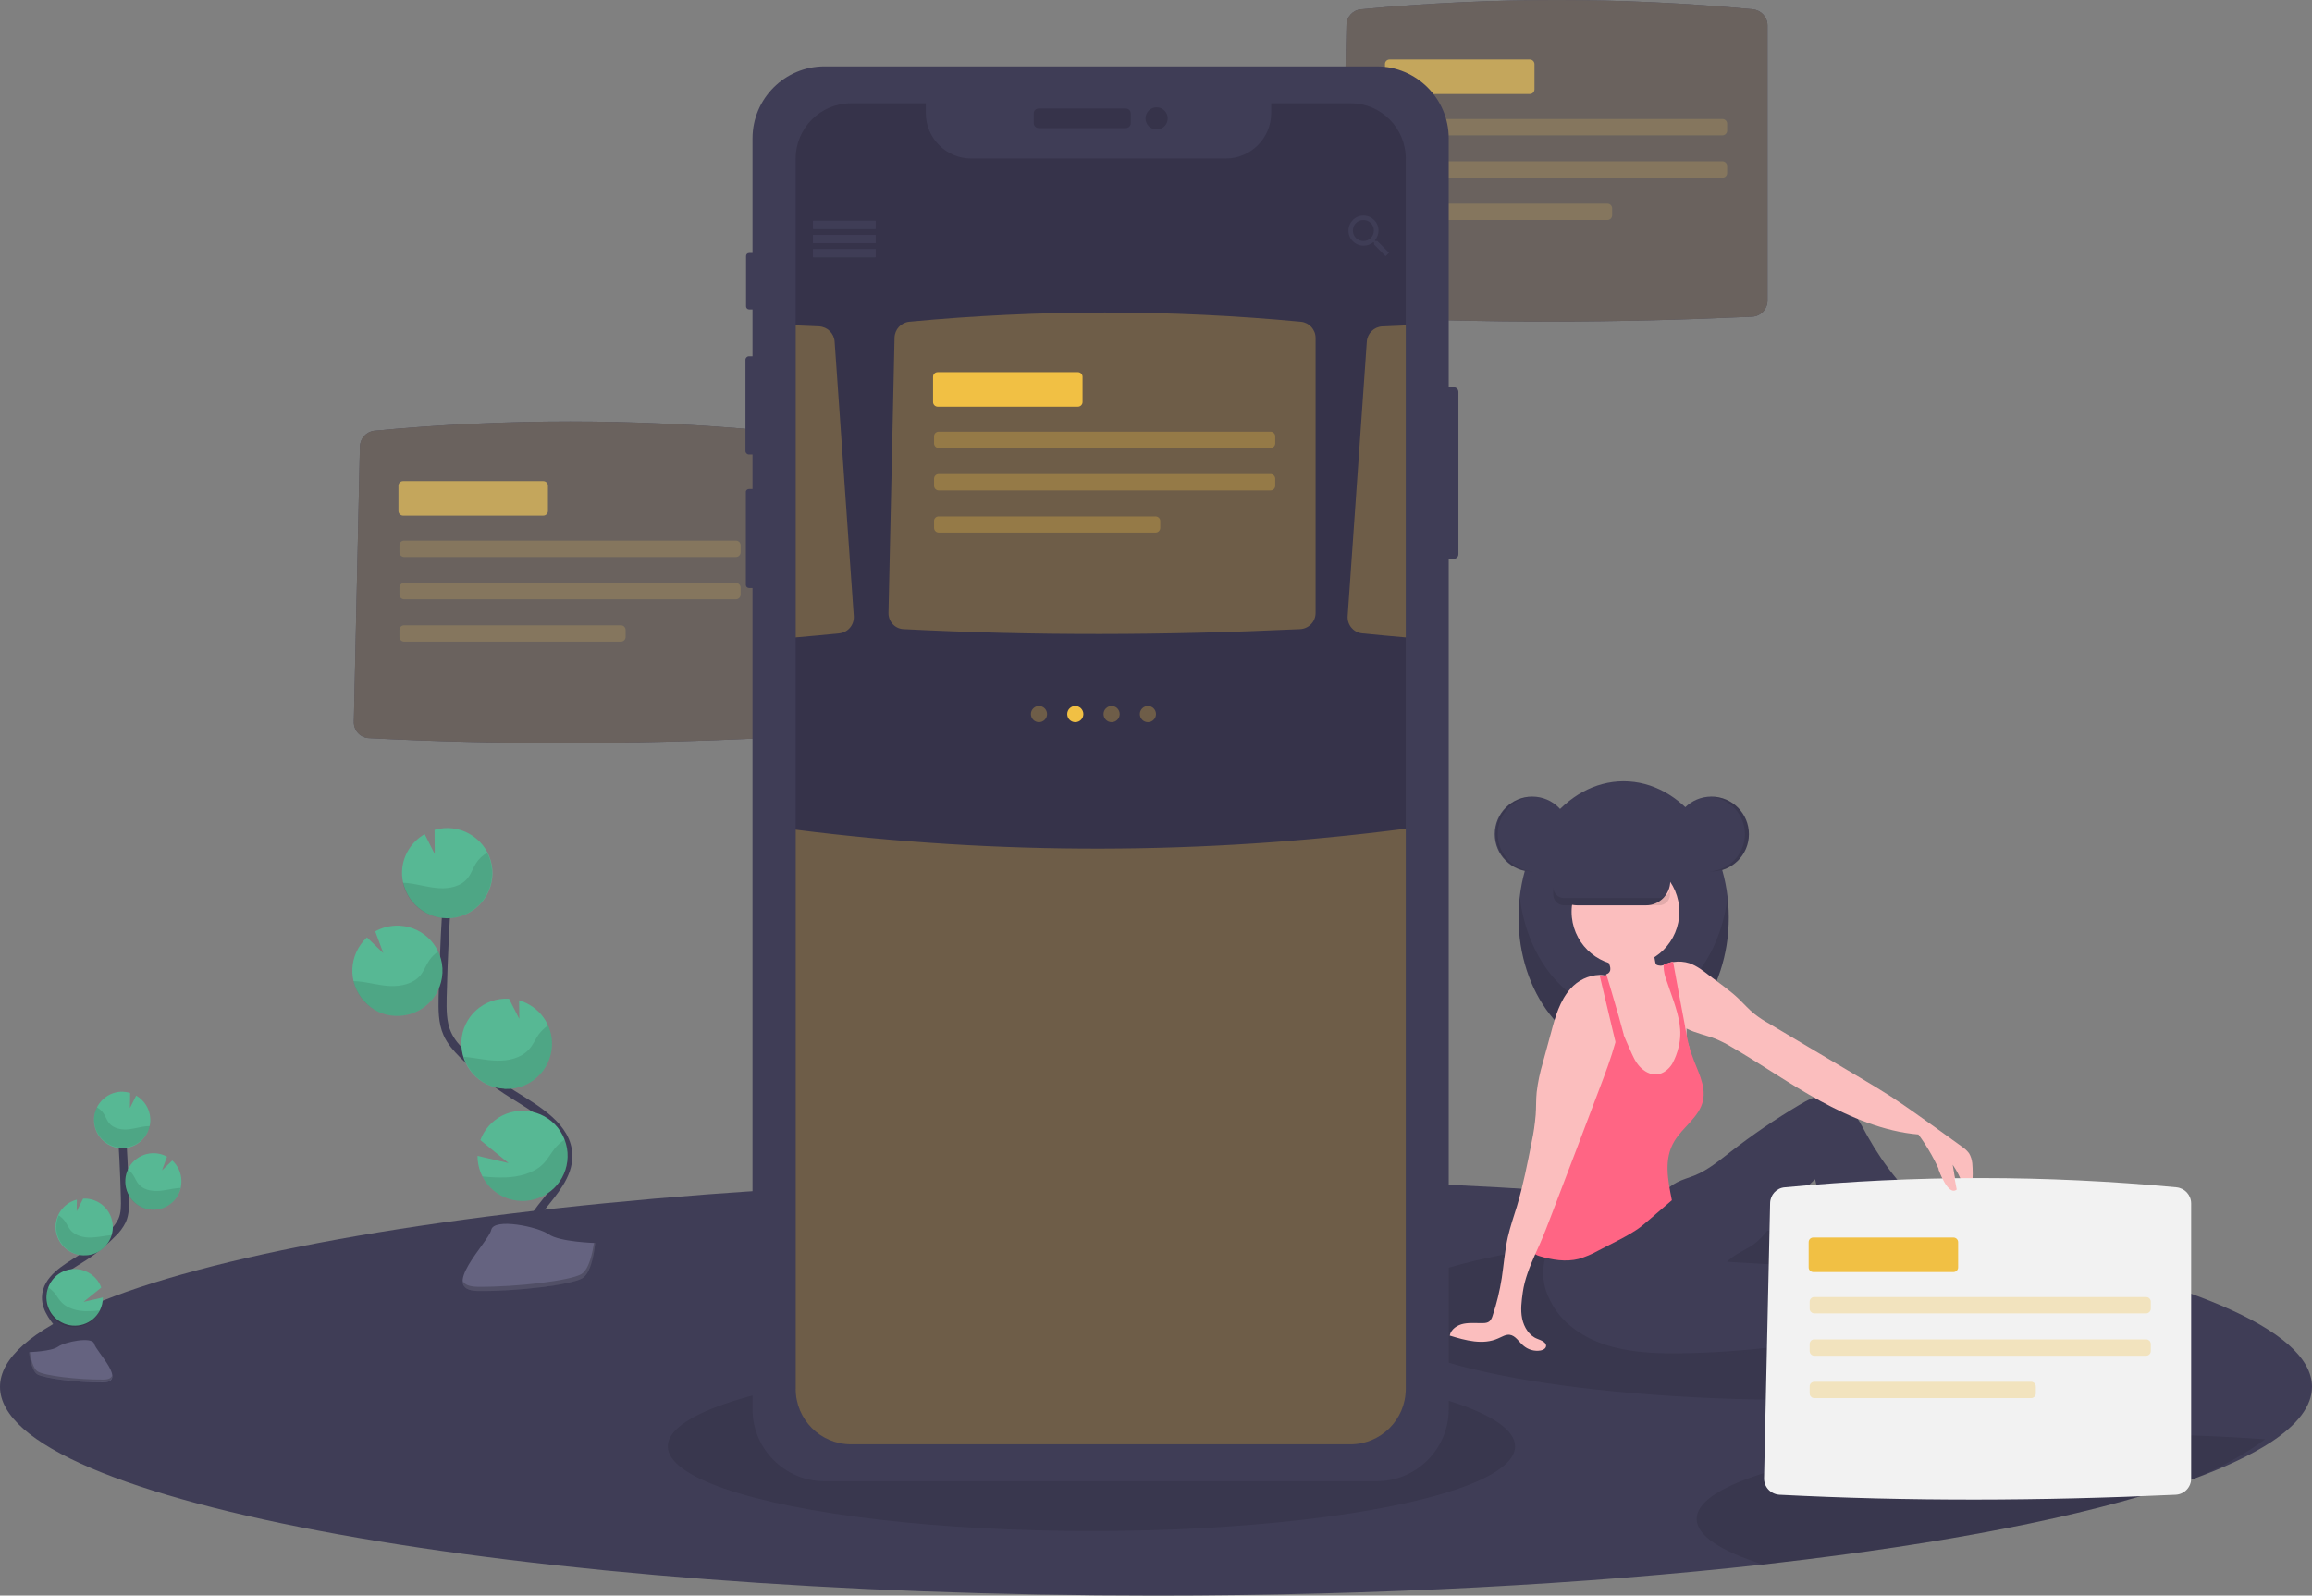
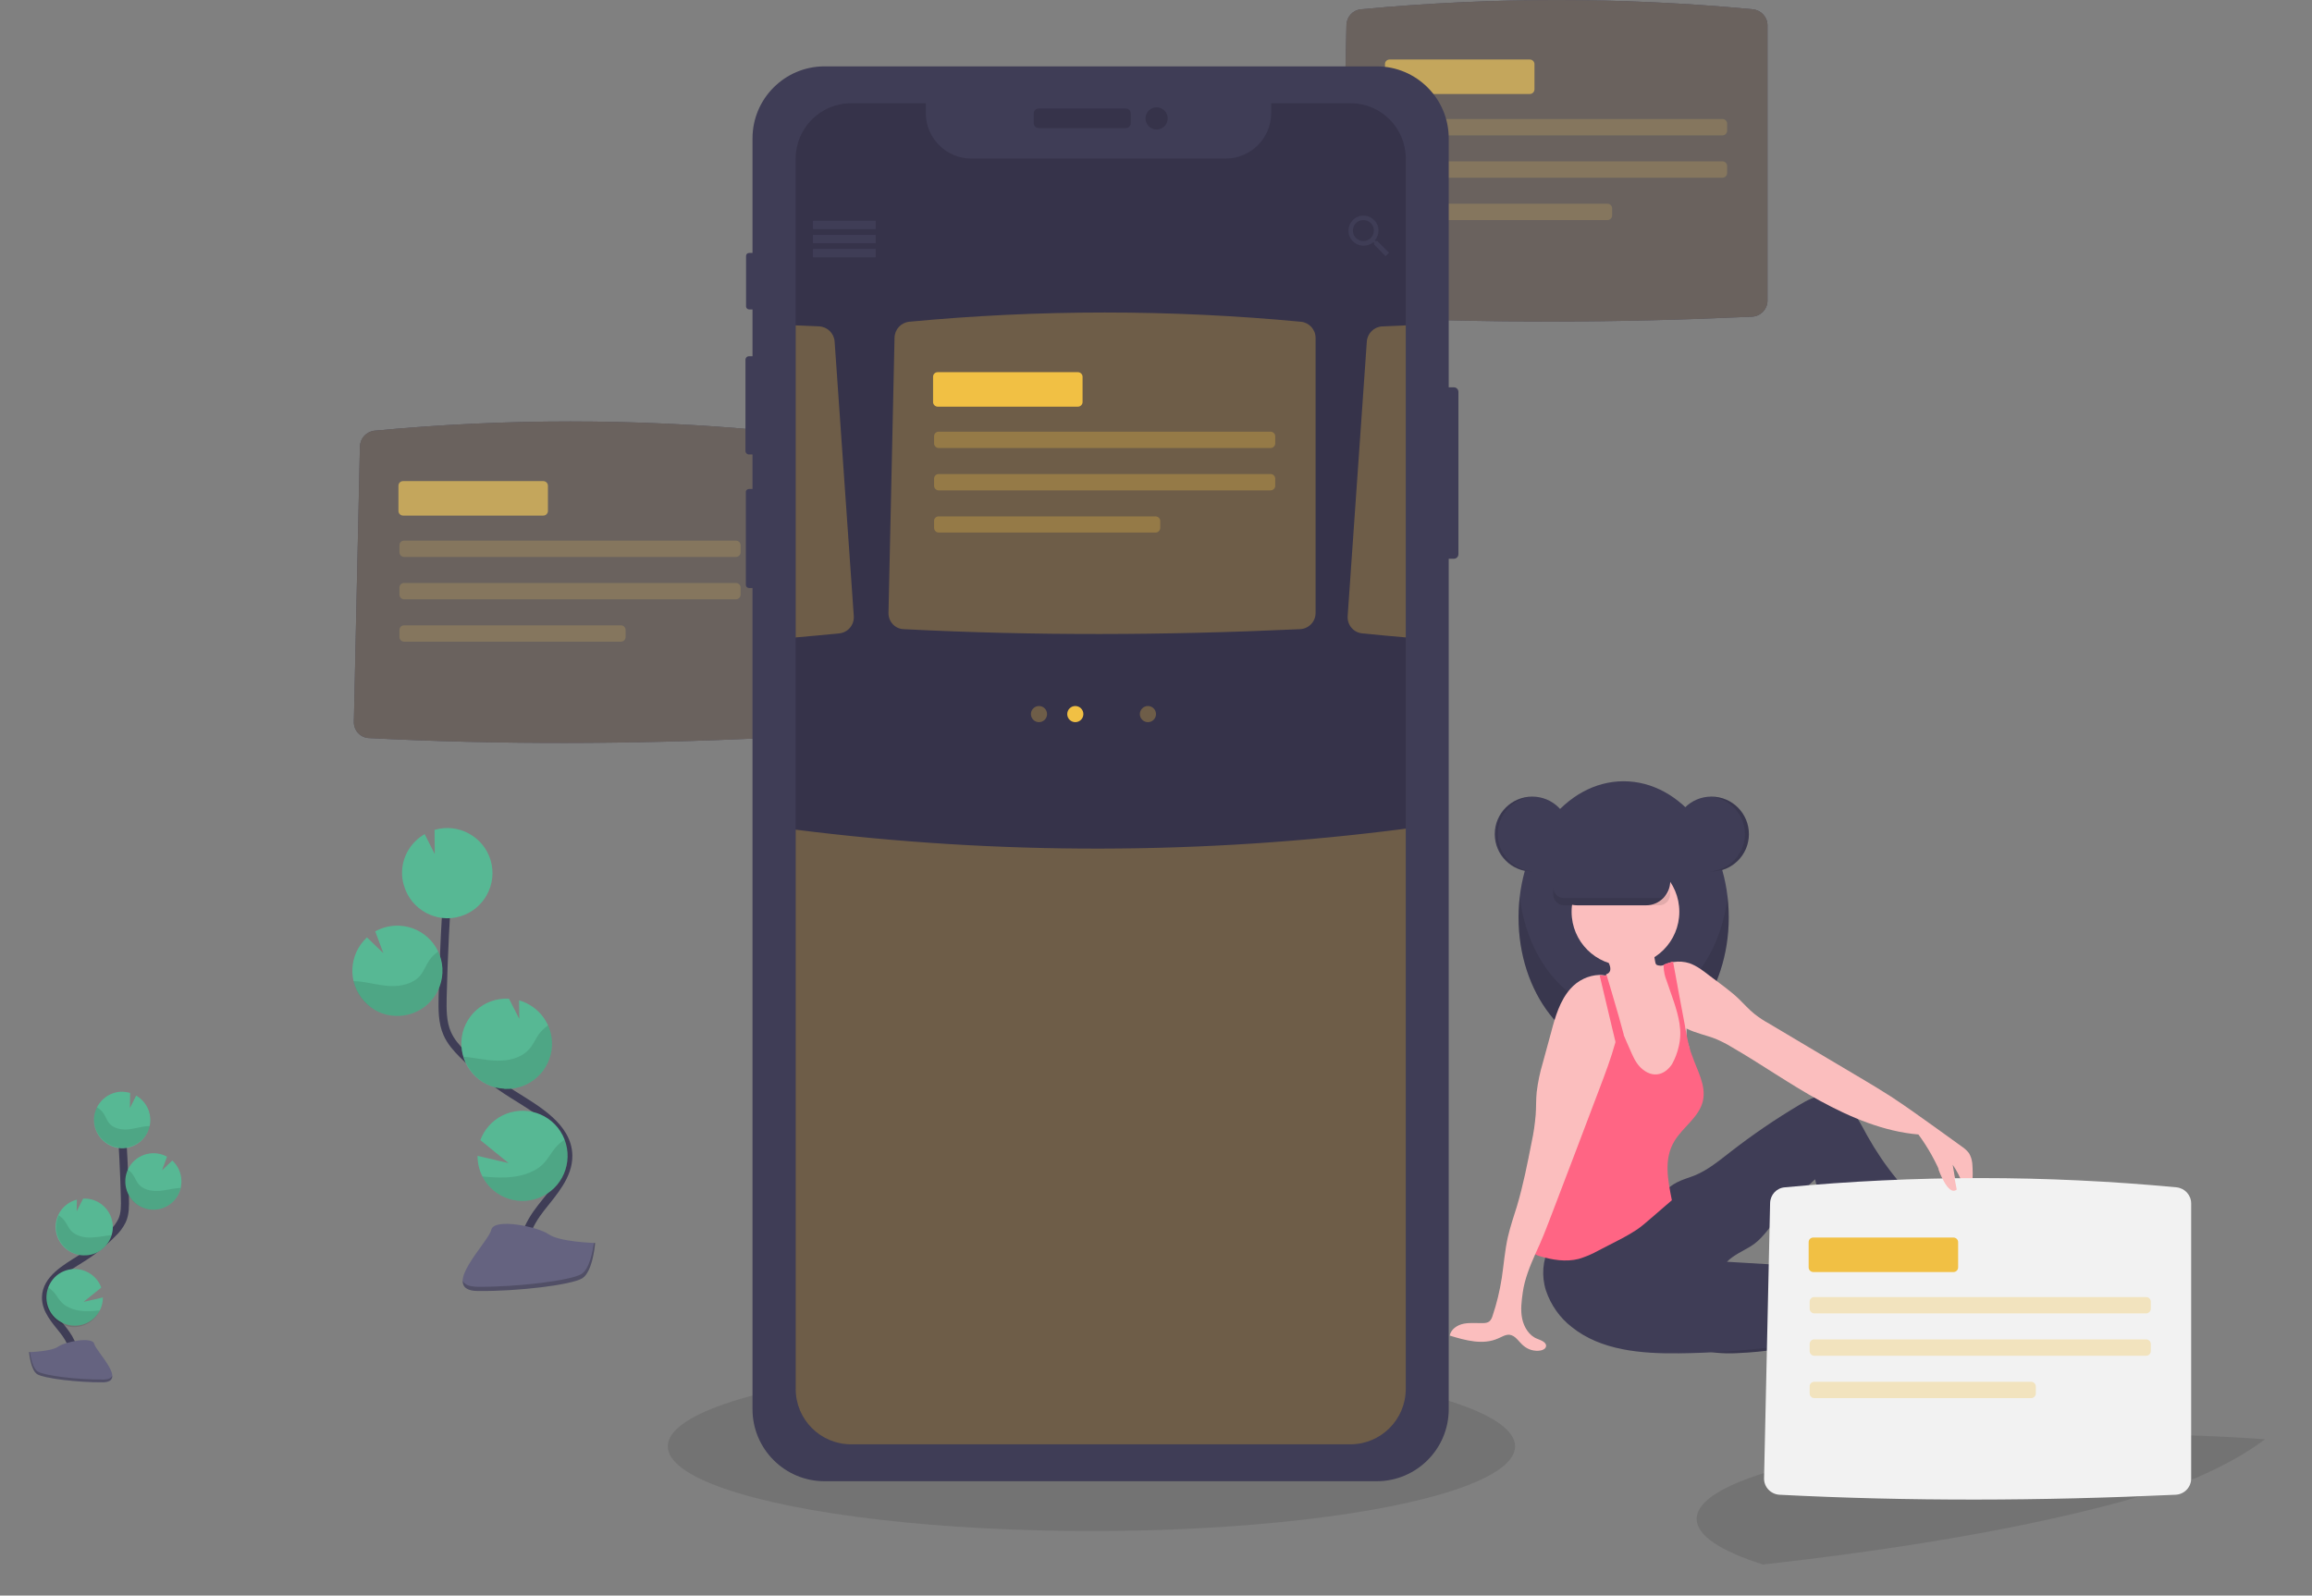
<svg xmlns="http://www.w3.org/2000/svg" id="bb3bfac7-5d5b-4047-9b9c-dc60ee6ed405" x="0px" y="0px" viewBox="0 0 1146 791" style="enable-background:new 0 0 1146 791;" xml:space="preserve">
  <rect x="0" y="0" width="1146" height="791" fill="#808080" stroke="none" />
  <style type="text/css">	.st0{opacity:0.6;}	.st1{fill:#36334A;}	.st2{opacity:0.2;fill:#F1C044;enable-background:new    ;}	.st3{fill:#F1C044;}	.st4{opacity:0.3;fill:#F1C044;enable-background:new    ;}	.st5{fill:#3F3D56;}	.st6{opacity:0.1;enable-background:new    ;}	.st7{fill:none;stroke:#3F3D56;stroke-width:4;stroke-miterlimit:10;}	.st8{fill:#57B894;}	.st9{fill:#656380;}	.st10{opacity:0.2;enable-background:new    ;}	.st11{display:none;fill:#FFFFFF;}	.st12{fill:#FBBEBE;}	.st13{fill:#FF6584;}	.st14{fill:#F2F2F2;}</style>
  <title>social share</title>
  <g class="st0">
    <path class="st1" d="M175.4,357.8l3-136.4c0.1-4.1,3.2-7.5,7.3-7.9c64.5-6.1,129.5-6.1,194.1,0c4.1,0.4,7.3,3.8,7.3,8v136.4  c0,4.3-3.4,7.8-7.7,8c-66.9,3.1-132.4,3.3-196.4,0C178.7,365.8,175.3,362.2,175.4,357.8z" />
    <path class="st1" d="M175.4,357.8l3-136.4c0.1-4.1,3.2-7.5,7.3-7.9c64.5-6.1,129.5-6.1,194.1,0c4.1,0.4,7.3,3.8,7.3,8v136.4  c0,4.3-3.4,7.8-7.7,8c-66.9,3.1-132.4,3.3-196.4,0C178.7,365.8,175.3,362.2,175.4,357.8z" />
    <path class="st2" d="M175.4,357.8l3-136.4c0.1-4.1,3.2-7.5,7.3-7.9c64.5-6.1,129.5-6.1,194.1,0c4.1,0.4,7.3,3.8,7.3,8v136.4  c0,4.3-3.4,7.8-7.7,8c-66.9,3.1-132.4,3.3-196.4,0C178.7,365.8,175.3,362.2,175.4,357.8z" />
    <path class="st3" d="M199.8,238.5h69.5c1.2,0,2.3,1,2.3,2.3v12.5c0,1.2-1,2.3-2.3,2.3h-69.5c-1.2,0-2.3-1-2.3-2.3v-12.5  C197.5,239.5,198.5,238.5,199.8,238.5z" />
    <path class="st4" d="M200.3,268h164.5c1.2,0,2.3,1,2.3,2.3v3.5c0,1.2-1,2.3-2.3,2.3H200.3c-1.2,0-2.3-1-2.3-2.3v-3.5  C198,269,199,268,200.3,268z" />
    <path class="st4" d="M200.3,289h164.5c1.2,0,2.3,1,2.3,2.3v3.5c0,1.2-1,2.3-2.3,2.3H200.3c-1.2,0-2.3-1-2.3-2.3v-3.5  C198,290,199,289,200.3,289z" />
    <path class="st4" d="M200.3,310h107.5c1.2,0,2.3,1,2.3,2.3v3.5c0,1.2-1,2.3-2.3,2.3H200.3c-1.2,0-2.3-1-2.3-2.3v-3.5  C198,311,199,310,200.3,310z" />
  </g>
  <g class="st0">
    <path class="st1" d="M664.4,148.8l3-136.4c0.1-4.1,3.2-7.5,7.3-7.8c64.5-6.1,129.5-6.1,194.1,0c4.1,0.4,7.3,3.8,7.3,8v136.4  c0,4.3-3.4,7.8-7.7,8c-66.9,3.1-132.4,3.3-196.4,0C667.7,156.7,664.3,153.2,664.4,148.8z" />
    <path class="st1" d="M664.4,148.8l3-136.4c0.1-4.1,3.2-7.5,7.3-7.8c64.5-6.1,129.5-6.1,194.1,0c4.1,0.4,7.3,3.8,7.3,8v136.4  c0,4.3-3.4,7.8-7.7,8c-66.9,3.1-132.4,3.3-196.4,0C667.7,156.7,664.3,153.2,664.4,148.8z" />
    <path class="st2" d="M664.4,148.8l3-136.4c0.1-4.1,3.2-7.5,7.3-7.8c64.5-6.1,129.5-6.1,194.1,0c4.1,0.4,7.3,3.8,7.3,8v136.4  c0,4.3-3.4,7.8-7.7,8c-66.9,3.1-132.4,3.3-196.4,0C667.7,156.7,664.3,153.2,664.4,148.8z" />
    <path class="st3" d="M688.8,29.5h69.5c1.2,0,2.3,1,2.3,2.3v12.5c0,1.2-1,2.3-2.3,2.3h-69.5c-1.2,0-2.3-1-2.3-2.3V31.7  C686.5,30.5,687.5,29.5,688.8,29.5z" />
    <path class="st4" d="M689.3,59h164.5c1.2,0,2.3,1,2.3,2.3v3.5c0,1.2-1,2.3-2.3,2.3H689.3c-1.2,0-2.3-1-2.3-2.3v-3.5  C687,60,688,59,689.3,59z" />
    <path class="st4" d="M689.3,80h164.5c1.2,0,2.3,1,2.3,2.3v3.5c0,1.2-1,2.3-2.3,2.3H689.3c-1.2,0-2.3-1-2.3-2.3v-3.5  C687,81,688,80,689.3,80z" />
    <path class="st4" d="M689.3,101h107.5c1.2,0,2.3,1,2.3,2.3v3.5c0,1.2-1,2.3-2.3,2.3H689.3c-1.2,0-2.3-1-2.3-2.3v-3.5  C687,102,688,101,689.3,101z" />
  </g>
-   <path class="st5" d="M1146,687.5c0,9.5-7.1,18.7-20.3,27.4c-9.5,6.2-22.1,12.2-37.5,17.9c-44,16.3-110.9,30.2-193.2,40.3 c-6.9,0.8-14,1.7-21.1,2.5C786.5,785.3,683.4,791,573,791C256.5,791,0,744.6,0,687.5S256.5,584,573,584S1146,630.3,1146,687.5z" />
  <ellipse class="st6" cx="541" cy="717" rx="210" ry="42" />
-   <path class="st6" d="M1082,651.5c0,23.2-74,42.5-190,42.5s-210-18.8-210-42s94-42,210-42S1082,628.3,1082,651.5z" />
  <path class="st6" d="M1122.7,713.5c-8.8,6.7-20.4,13.2-34.5,19.3c-44,16.3-110.9,30.2-193.2,40.3c-6.9,0.8-14,1.7-21.1,2.5 C853.1,769,841,761.3,841,753c0-23.2,94-42,210-42C1076.2,711,1100.3,711.9,1122.7,713.5z" />
  <path class="st5" d="M714.9,192h5.7c1.3,0,2.3,1,2.3,2.3v80.4c0,1.3-1,2.3-2.3,2.3h-5.7c-1.3,0-2.3-1-2.3-2.3v-80.4 C712.6,193,713.6,192,714.9,192z" />
  <path class="st5" d="M371.3,125.4h2.8c0.8,0,1.5,0.7,1.5,1.5v25c0,0.8-0.7,1.5-1.5,1.5h-2.8c-0.8,0-1.5-0.7-1.5-1.5v-25 C369.8,126.1,370.4,125.4,371.3,125.4z" />
  <path class="st5" d="M371.2,176.6h3.1c0.9,0,1.7,0.8,1.7,1.7v45.3c0,0.9-0.8,1.7-1.7,1.7h-3.1c-0.9,0-1.7-0.8-1.7-1.7v-45.3 C369.5,177.4,370.3,176.6,371.2,176.6z" />
  <path class="st5" d="M371.3,242.4h3c0.9,0,1.6,0.7,1.6,1.6v45.9c0,0.9-0.7,1.6-1.6,1.6h-3c-0.9,0-1.6-0.7-1.6-1.6V244 C369.6,243.1,370.4,242.4,371.3,242.4z" />
  <path class="st5" d="M408.7,32.9h273.7c19.7,0,35.7,16,35.7,35.7v630c0,19.7-16,35.7-35.7,35.7H408.7c-19.7,0-35.7-16-35.7-35.7 v-630C373,48.9,389,32.9,408.7,32.9z" />
  <path class="st1" d="M514.8,53.8H558c1.4,0,2.5,1.1,2.5,2.5v4.7c0,1.4-1.1,2.5-2.5,2.5h-43.1c-1.4,0-2.5-1.1-2.5-2.5v-4.7 C512.3,55,513.4,53.8,514.8,53.8z" />
  <circle class="st1" cx="573.3" cy="58.7" r="5.5" />
  <path class="st1" d="M696.8,78.6v610c0,15.1-12.3,27.4-27.4,27.4H421.8c-15.1,0-27.4-12.3-27.4-27.4v-610 c0-15.1,12.3-27.4,27.4-27.4l0,0h37.1v4.8c0,12.5,10.1,22.6,22.6,22.6h126c12.5,0,22.6-10.1,22.6-22.6v0v-4.8h39.5 C684.6,51.2,696.8,63.5,696.8,78.6z" />
  <rect x="403" y="109.5" class="st5" width="31" height="4" />
  <rect x="403" y="116.5" class="st5" width="31" height="4" />
  <rect x="403" y="123.5" class="st5" width="31" height="4" />
  <rect x="403" y="109.5" class="st5" width="31" height="4" />
  <rect x="403" y="116.5" class="st5" width="31" height="4" />
  <rect x="403" y="123.5" class="st5" width="31" height="4" />
  <path class="st5" d="M682.7,119.5h-0.9l-0.3-0.3c1.1-1.4,1.8-3.1,1.8-4.9c0-4.1-3.4-7.4-7.5-7.4c-4.1,0-7.4,3.4-7.4,7.5 c0,4.1,3.4,7.4,7.5,7.4c1.8,0,3.5-0.6,4.9-1.8l0.3,0.3v0.9l5.7,5.8l1.7-1.7L682.7,119.5z M675.8,119.5c-2.9,0-5.2-2.3-5.2-5.2 c0-2.9,2.3-5.2,5.2-5.2c2.9,0,5.2,2.3,5.2,5.2c0,0,0,0,0,0C681,117.2,678.7,119.5,675.8,119.5C675.8,119.5,675.8,119.5,675.8,119.5 L675.8,119.5z" />
  <path class="st7" d="M35.6,676.6c3-5.5-0.4-12.3-4.3-17.2s-8.6-10-8.5-16.3c0.2-9,9.7-14.3,17.3-19.1c5.7-3.5,10.9-7.7,15.6-12.5 c2-1.8,3.6-4,4.8-6.4c1.6-3.5,1.5-7.5,1.4-11.4c-0.3-12.9-1-25.7-1.9-38.5" />
  <path class="st8" d="M74.5,554.6c-0.2-4.8-2.9-9.1-7-11.5l-3.1,6.2l0.1-7.5c-1.5-0.4-3.1-0.6-4.6-0.6c-7.7,0.4-13.7,7-13.3,14.7 c0.4,7.7,7,13.7,14.7,13.3C68.9,568.8,74.9,562.3,74.5,554.6L74.5,554.6z" />
  <path class="st8" d="M49.5,649.6c-3.5,6.9-12,9.6-18.9,6c-6.9-3.5-9.6-12-6-18.9c3.5-6.9,12-9.6,18.9-6c3.1,1.6,5.5,4.3,6.7,7.6 l-8.8,7.1l9.6-2.2C51,645.4,50.5,647.6,49.5,649.6z" />
  <path class="st8" d="M42.6,622.3c-7.7,0.5-14.4-5.3-15-13c-0.5-6.8,3.9-12.9,10.5-14.6l-0.1,5.8l3.2-6.3l0,0 c7.7-0.4,14.3,5.6,14.7,13.3c0,0,0,0,0,0.1c0.1,1.6-0.1,3.2-0.6,4.8C53.5,618.1,48.4,622.1,42.6,622.3z" />
  <path class="st8" d="M76.6,599.7c-7.7,0.3-14.2-5.7-14.5-13.5c-0.3-7.7,5.7-14.2,13.5-14.5c2.5-0.1,5,0.5,7.2,1.7l-2.5,6.8l5.1-4.9 c2.7,2.5,4.4,6,4.5,9.7c0.1,1.3-0.1,2.6-0.3,3.9C88.2,595,82.9,599.4,76.6,599.7z" />
  <path class="st6" d="M72.6,558.3c-3.2,0.3-6.4,1.4-9.6,1.6s-6.8-0.6-8.9-3.1c-1.1-1.4-1.7-3.1-2.6-4.6c-0.9-1.4-2.1-2.5-3.5-3.3 c-3.3,7-0.4,15.3,6.6,18.7c7,3.3,15.3,0.4,18.7-6.6c0.4-0.9,0.8-1.8,1-2.8C73.7,558.3,73.2,558.3,72.6,558.3z" />
  <path class="st6" d="M76.6,599.7c-7.7,0.4-14.3-5.6-14.7-13.3c-0.1-2.3,0.3-4.6,1.3-6.7c1.1,0.7,2.1,1.7,2.8,2.8 c1,1.5,1.6,3.3,2.8,4.6c2.2,2.6,5.9,3.4,9.3,3.3s6.7-1.1,10-1.4c0.5,0,0.9-0.1,1.4-0.1C88.2,595,82.9,599.4,76.6,599.7z" />
  <path class="st6" d="M42.6,622.3c-7.7,0.4-14.3-5.6-14.7-13.3c-0.1-2.2,0.3-4.5,1.2-6.5c1.2,0.8,2.2,1.7,3,2.8 c1.1,1.5,1.8,3.3,3,4.7c2.4,2.6,6.3,3.6,9.9,3.5s6.8-0.9,10.3-1.2C53.6,618.1,48.5,622.1,42.6,622.3z" />
  <path class="st6" d="M49.5,649.6c-3.2,7.1-11.5,10.2-18.5,7.1c-7.1-3.2-10.2-11.5-7.1-18.5c1.2,0.8,2.2,1.7,3.1,2.7 c1.3,1.6,2.2,3.5,3.8,5c2.9,2.8,7.5,4,11.6,4.1C44.8,650,47.1,649.9,49.5,649.6z" />
  <path class="st9" d="M14.4,670.3c0,0,11.1-0.3,14.4-2.7s17-5.2,17.9-1.4s16.7,19,4.2,19.1s-29.1-2-32.4-4S14.4,670.3,14.4,670.3z" />
  <path class="st10" d="M51.1,683.9c-12.5,0.1-29.1-1.9-32.4-4c-2.5-1.5-3.5-7.1-3.9-9.7h-0.4c0,0,0.7,8.9,4,11s19.9,4.1,32.4,4 c3.6,0,4.8-1.3,4.8-3.2C55.1,683.2,53.8,683.9,51.1,683.9z" />
  <path class="st7" d="M261.3,626.3c-4.7-8.8,0.6-19.5,6.8-27.4s13.7-16,13.6-26c-0.2-14.3-15.5-22.8-27.6-30.4 c-9-5.6-17.3-12.3-24.8-19.9c-3-3-5.9-6.3-7.6-10.2c-2.5-5.6-2.4-12-2.3-18.1c0.5-20.5,1.5-40.9,3-61.3" />
  <path class="st8" d="M199.3,431.8c0.3-7.6,4.6-14.5,11.2-18.3l5,9.9l-0.1-12c11.8-3.5,24.3,3.3,27.8,15.1 c3.5,11.8-3.3,24.3-15.1,27.8c-11.8,3.5-24.3-3.3-27.8-15.1C199.5,436.8,199.2,434.3,199.3,431.8L199.3,431.8z" />
  <path class="st8" d="M239.1,583.2c5.6,11,19.1,15.3,30.1,9.7s15.3-19.1,9.7-30.1c-5.6-11-19.1-15.3-30.1-9.7 c-5,2.6-8.8,6.9-10.7,12.1l14,11.4l-15.4-3.6C236.7,576.5,237.5,580,239.1,583.2z" />
  <path class="st8" d="M250.2,539.8c12.3,0.6,22.8-9,23.4-21.3c0.5-10.4-6.3-19.7-16.3-22.6l0.1,9.2l-5.1-10h-0.1 c-12.3-0.7-22.9,8.8-23.5,21.1s8.8,22.9,21.1,23.5C250,539.8,250.1,539.8,250.2,539.8L250.2,539.8z" />
  <path class="st8" d="M195.9,503.6c12.3,0.6,22.8-8.9,23.4-21.3c0.6-12.3-8.9-22.8-21.3-23.4c-4.2-0.2-8.4,0.8-12,2.8l4,10.8 l-8.1-7.8c-9.1,8.4-9.7,22.5-1.4,31.6C184.5,500.8,190,503.4,195.9,503.6L195.9,503.6z" />
-   <path class="st6" d="M202.3,437.8c5.2,0.6,10.2,2.2,15.4,2.5s10.9-0.9,14.1-5c1.8-2.2,2.6-4.9,4.1-7.3c1.4-2.2,3.3-4,5.6-5.3 c5.6,11,1.2,24.5-9.8,30.1c-11,5.6-24.5,1.2-30.1-9.8c-0.9-1.7-1.5-3.5-1.9-5.4C200.6,437.6,201.4,437.7,202.3,437.8z" />
  <path class="st6" d="M195.9,503.6c12.3,0.6,22.8-9,23.4-21.3c0.2-3.6-0.6-7.3-2.1-10.6c-1.8,1.2-3.3,2.7-4.5,4.5 c-1.6,2.4-2.6,5.2-4.4,7.4c-3.5,4.1-9.4,5.4-14.8,5.2s-10.6-1.8-16-2.3c-0.8-0.1-1.5-0.1-2.3-0.1 C177.4,496.1,185.9,503.2,195.9,503.6z" />
  <path class="st6" d="M250.2,539.8c12.3,0.6,22.8-9,23.4-21.3c0.2-3.5-0.5-7-1.9-10.2c-1.8,1.2-3.4,2.8-4.7,4.5 c-1.7,2.5-2.8,5.3-4.9,7.5c-3.8,4.2-10.1,5.7-15.8,5.5c-5.5-0.1-10.9-1.5-16.4-1.9C232.6,533,240.8,539.3,250.2,539.8z" />
  <path class="st6" d="M239.1,583.2c5.6,11,19.1,15.3,30.1,9.7c10.2-5.2,14.8-17.3,10.7-28c-1.8,1.2-3.5,2.7-4.9,4.4 c-2.1,2.6-3.5,5.5-6,7.9c-4.6,4.5-12,6.3-18.5,6.5C246.7,583.8,242.9,583.6,239.1,583.2z" />
  <path class="st9" d="M295,616.2c0,0-17.6-0.5-23-4.3s-27.2-8.3-28.5-2.2S217,639.8,237,640s46.3-3.1,51.6-6.3S295,616.2,295,616.2z" />
  <path class="st10" d="M236.6,637.9c19.9,0.2,46.3-3.1,51.6-6.3c4-2.5,5.6-11.3,6.2-15.4h0.6c0,0-1.1,14.2-6.4,17.5 s-31.7,6.5-51.6,6.3c-5.8,0-7.7-2.1-7.6-5.1C230.1,636.7,232.3,637.8,236.6,637.9z" />
  <path class="st4" d="M696.8,410.8v277.8c0,15.1-12.3,27.4-27.4,27.4H421.8c-15.1,0-27.4-12.3-27.4-27.4V411.3 C494.8,424,596.4,423.8,696.8,410.8z" />
  <circle class="st4" cx="515" cy="354" r="4" />
  <circle class="st3" cx="533" cy="354" r="4" />
-   <circle class="st4" cx="551" cy="354" r="4" />
  <circle class="st4" cx="569" cy="354" r="4" />
  <path class="st4" d="M440.4,303.8l3-136.4c0.1-4.1,3.2-7.5,7.3-7.9c64.5-6.1,129.5-6.1,194.1,0c4.1,0.4,7.3,3.8,7.3,8v136.4 c0,4.3-3.4,7.8-7.7,8c-66.9,3.1-132.4,3.3-196.4,0C443.7,311.8,440.3,308.2,440.4,303.8z" />
  <path class="st4" d="M696.8,161.3V316c-7.2-0.6-14.3-1.3-21.5-2c-4.4-0.4-7.6-4.2-7.3-8.6l9.5-136.1c0.3-4.1,3.6-7.3,7.7-7.5 C689.1,161.6,693,161.5,696.8,161.3z" />
  <path class="st4" d="M394.4,161.3V316c7.2-0.6,14.3-1.3,21.5-2c4.4-0.4,7.6-4.2,7.3-8.6l-9.5-136.1c-0.3-4.1-3.6-7.3-7.7-7.5 C402.1,161.6,398.3,161.5,394.4,161.3z" />
  <path class="st3" d="M464.8,184.5h69.5c1.2,0,2.3,1,2.3,2.3v12.5c0,1.2-1,2.3-2.3,2.3h-69.5c-1.2,0-2.3-1-2.3-2.3v-12.5 C462.5,185.5,463.5,184.5,464.8,184.5z" />
  <path class="st4" d="M465.3,214h164.5c1.2,0,2.3,1,2.3,2.3v3.5c0,1.2-1,2.3-2.3,2.3H465.3c-1.2,0-2.3-1-2.3-2.3v-3.5 C463,215,464,214,465.3,214z" />
  <path class="st4" d="M465.3,235h164.5c1.2,0,2.3,1,2.3,2.3v3.5c0,1.2-1,2.3-2.3,2.3H465.3c-1.2,0-2.3-1-2.3-2.3v-3.5 C463,236,464,235,465.3,235z" />
  <path class="st4" d="M465.3,256h107.5c1.2,0,2.3,1,2.3,2.2v3.5c0,1.2-1,2.3-2.3,2.3H465.3c-1.2,0-2.3-1-2.3-2.3v-3.5 C463,257,464,256,465.3,256z" />
  <path class="st11" d="M472.1,529.5c-1.7,0.8-3.5,1.3-5.4,1.5c2-1.2,3.4-3,4.1-5.2c-1.9,1.1-3.9,1.9-6,2.3c-3.6-3.8-9.6-4-13.4-0.4 c-2.4,2.3-3.5,5.7-2.7,9c-7.6-0.4-14.7-4-19.5-9.9c-0.8,1.4-1.3,3.1-1.3,4.8c0,3.2,1.6,6.1,4.2,7.9c-1.5,0-3-0.4-4.3-1.2v0.1 c0,4.5,3.2,8.4,7.6,9.3c-0.8,0.2-1.6,0.3-2.5,0.3c-0.6,0-1.2-0.1-1.8-0.2c1.2,3.8,4.8,6.5,8.8,6.6c-3.3,2.6-7.5,4-11.7,4 c-0.8,0-1.5,0-2.3-0.1c4.3,2.8,9.3,4.3,14.4,4.3c17.4,0,26.9-14.4,26.9-26.9c0-0.4,0-0.8,0-1.2C469.3,533,470.9,531.4,472.1,529.5z" />
  <path class="st11" d="M566.7,525.1h-33.3c-1.1,0-2.1,0.9-2.1,2.1v33.3c0,1.1,0.9,2.1,2.1,2.1l0,0H550v-14.9h-4.5v-5.5h4.5v-4 c0-4.8,3.3-7.5,7.7-7.5c2.1,0,4.3,0.2,4.8,0.2v5H559c-2.3,0-2.8,1.1-2.8,2.8v3.5h5.6l-0.7,5.5h-4.9v14.8h10.4c1.1,0,2.1-0.9,2.1-2.1 v-33.3C568.7,526,567.8,525.1,566.7,525.1z" />
-   <path class="st11" d="M654.2,528.1c4.3,0,7.8,3.5,7.8,7.8v15.6c0,4.3-3.5,7.8-7.8,7.8h-15.6c-4.3,0-7.8-3.5-7.8-7.8v-15.6 c0-4.3,3.5-7.8,7.8-7.8L654.2,528.1 M654.2,525h-15.6c-6,0-10.9,4.9-10.9,10.9v15.6c0,6,4.9,10.9,10.9,10.9h15.6 c6,0,10.9-4.9,10.9-10.9v-15.6C665.1,529.9,660.2,525,654.2,525L654.2,525z" />
  <path class="st11" d="M656.5,535.9c-1.3,0-2.3-1-2.3-2.3c0-1.3,1-2.3,2.3-2.3c1.3,0,2.3,1,2.3,2.3c0,0,0,0,0,0 C658.9,534.9,657.8,535.9,656.5,535.9C656.5,535.9,656.5,535.9,656.5,535.9z M646.4,537.5c3.4,0,6.2,2.8,6.2,6.2s-2.8,6.2-6.2,6.2 c-3.4,0-6.2-2.8-6.2-6.2l0,0C640.2,540.3,643,537.5,646.4,537.5 M646.4,534.4c-5.2,0-9.4,4.2-9.4,9.4s4.2,9.4,9.4,9.4 c5.2,0,9.4-4.2,9.4-9.4c0,0,0,0,0,0C655.8,538.6,651.6,534.4,646.4,534.4C646.4,534.4,646.4,534.4,646.4,534.4L646.4,534.4z" />
  <circle class="st5" cx="759.5" cy="413.5" r="18.6" />
  <ellipse class="st5" cx="804.8" cy="454.8" rx="52.1" ry="67.5" />
  <path class="st6" d="M804.8,501.9c-26.1,0-47.7-24.9-51.5-57.3c-0.4,3.4-0.6,6.8-0.6,10.2c0,37.3,23.3,67.5,52.1,67.5 s52.1-30.2,52.1-67.5c0-3.4-0.2-6.8-0.6-10.2C852.5,477,830.9,501.9,804.8,501.9z" />
  <path class="st5" d="M910.8,652.4c-1.1,4.6-5.9,8.3-11.3,10.8c-11.2,5.4-25.1,7-38.5,7.6c-3.4,0.2-6.9,0.1-10.3-0.2 c-7-0.8-13.6-3.8-17.6-8.1c-1.1-0.7-1.4-2.2-0.7-3.3c0.2-0.3,0.5-0.6,0.8-0.8c7.2-7.9,19.1-12.7,31.1-16.1c9.1-2.6,25-9.5,35-8.5 C908.8,634.7,912.2,646.6,910.8,652.4z" />
  <path class="st6" d="M910.8,652.4c-1.1,4.6-5.9,8.3-11.3,10.8c-11.2,5.4-25.1,7-38.5,7.6c-3.4,0.2-6.9,0.1-10.3-0.2 c-7-0.8-13.6-3.8-17.6-8.1c-1.1-0.7-1.4-2.2-0.7-3.3c0.2-0.3,0.5-0.6,0.8-0.8c7.2-7.9,19.1-12.7,31.1-16.1c9.1-2.6,25-9.5,35-8.5 C908.8,634.7,912.2,646.6,910.8,652.4z" />
  <path class="st5" d="M768,618.1c-3.4,6.7-4,14.5-1.7,21.7c2.4,7.1,6.8,13.4,12.7,18c14.5,11.7,34.5,13.3,53.2,13.1 c16.3-0.2,32.6-1.3,48.8-3.4c5.4-0.7,10.8-1.5,15.8-3.7c6.1-2.6,11.4-7.5,13.6-13.7s0.6-13.9-4.5-18.1c-4.5-3.7-10.8-4.2-16.6-4.5 l-33.3-2c3.3-3.3,7.7-5.2,11.7-7.6c5.3-3.2,8.8-8.6,12.7-13.4c5.8-7.3,12.6-13.6,19.3-19.9c1.1,6.2,5,11.3,9.6,15.6 s10,7.7,14.8,11.8c11.6,9.9,20,23.3,32.2,32.4c8.4-2.2,16.3-6.1,23.1-11.5l-4.8-8.6c-0.4-0.9-1-1.7-1.8-2.2 c-1.3-0.8-3.1-0.4-4.7-0.6c-4.2-0.6-6-5.4-7.6-9.3c-4.5-10.7-13.1-19-20.5-27.9c-5.4-6.6-10.2-13.7-14.4-21.2 c-2.5-4.5-4.7-9.1-8.1-13s-8.1-6.9-13.2-6.9c-4.5,0-8.7,2.3-12.5,4.6c-11.8,7-23.2,14.8-34,23.2c-5.7,4.4-11.3,9.1-18,11.8 c-2.8,1.1-5.8,1.9-8.5,3.3c-4.7,2.4-8.3,6.5-12.1,10.2C805.7,609,786.8,617.4,768,618.1z" />
  <path class="st12" d="M837.5,525.6c-0.2,4-1,7.9-2.5,11.6c-1.6,3.6-4.5,6.8-8.3,8c-2.6,0.7-5.4,0.8-8.1,0.3c-2.3-0.2-4.6-1-6.6-2.2 c-3.1-2.2-4.7-6-5.2-9.7s-0.3-7.6-0.7-11.3c-0.4-3-0.9-6-1.7-9c-0.2-1-0.5-2-0.7-2.9s-0.5-2-0.7-2.9s-0.4-1.8-0.5-2.8 c-0.1-0.8-0.3-1.6-0.3-2.4c-0.3-2.3-0.3-4.7-1.2-6.9c-0.7-1.5-1.5-2.8-2.4-4.1c-0.4-0.6-0.8-1.2-1.2-1.8c-1.1-1.6-1.6-3.5-1.4-5.4 c0-0.3,0.1-0.6,0.2-0.9c0-0.1,0.1-0.2,0.1-0.3c0.8-0.2,1.5-0.8,1.8-1.7c0.2-0.9,0.1-1.7-0.2-2.6c-0.3-1.1-0.8-2.2-1.4-3.3 c-0.4-0.7-1.7-1.9-1.7-2.7c0-1.6,3.1-2.9,4.3-3.5c3.8-1.9,8.1-2.8,12.4-2.5c2.7,0.2,5.7,1,7.2,3.3c1.4,2.1,1.2,4.8,1.8,7.2 c0.1,0.4,0.2,0.7,0.4,1c0.3,0.3,0.7,0.4,1.1,0.5c0.7,0.1,1.3,0.2,2,0.1l0,0c0.2,0,0.4,0,0.5-0.1c1.1-0.2,2.1-0.6,2.9-1.3 c0.6-0.2,1.1-0.3,1.7-0.4h0.1c2.3,7.2,2.6,14.8,4.4,22.1c0.9,3.6,2.2,7.2,2.4,11c0,0.2,0,0.3,0,0.5c0,1.2-0.1,2.4,0,3.6 c0,0.5,0.1,1.1,0.2,1.6c0.2,0.8,0.5,1.7,0.8,2.5l0,0c0.1,0.3,0.2,0.5,0.2,0.8s0.1,0.4,0.1,0.6l0,0 C837.6,521.5,837.7,523.6,837.5,525.6z" />
  <circle class="st12" cx="805.7" cy="452" r="26.7" />
  <path class="st12" d="M975.4,597.7c-0.8-7.3-3.4-14.3-7.5-20.3c0.7,4.1,1.4,8.2,2.1,12.4c-1.8,0.5-3.7-0.1-4.8-1.5 c-1.1-1.4-2-3-2.5-4.7c-3-7.5-7-14.7-11.8-21.2c-17-1.4-33.8-8.5-48.8-16.7s-29-18.1-43.7-26.6c-2.6-1.6-5.2-2.9-8-4.1 c-4.6-1.8-9.8-2.8-14.2-5l-0.9-0.5c-1-0.5-1.9-1.2-2.8-1.9c-0.5-0.4-0.9-0.8-1.3-1.2c-2.3-2.4-3.8-5.5-5.1-8.6 c-2.4-5.2-3.2-11.5-5.5-16.7c1.1-1,2.3-1.9,3.6-2.5l0,0l0.6-0.3c0.9-0.4,1.9-0.8,2.9-1c0.6-0.2,1.1-0.3,1.7-0.4h0.1 c2.6-0.4,5.4-0.2,7.9,0.6c3.7,1.3,6.9,3.8,10,6.2c5,3.8,10.1,7.3,14.6,11.6c2.6,2.5,4.9,5.2,7.7,7.4c2.3,1.8,4.7,3.4,7.3,4.8 c15,8.9,30,17.9,45.1,26.8c5.1,3,10.2,6.1,15.2,9.3c7.5,4.9,14.8,10.2,22.1,15.4l12.9,9.3c1.4,0.9,2.6,2,3.7,3.4 c0.9,1.5,1.4,3.2,1.6,4.9C978.2,583.7,977.6,590.9,975.4,597.7z" />
  <path class="st13" d="M844.1,545.7c-1.8,8.1-10,13-14.2,20.1c-5.3,8.8-3.2,19.1-1.2,29.2l-10.9,9.4c-2,1.7-4,3.5-6.2,5 c-3.2,2.1-6.5,4-9.9,5.7l-9.7,5c-3,1.7-6.2,3-9.5,4c-6.4,1.6-13.1,0.5-19.4-1.4c-0.7-0.2-1.5-0.5-2.1-0.9c-0.4-0.2-0.7-0.5-1-0.9 c-0.6-1.1-0.8-2.4-0.6-3.7c0.6-10.6,3.2-20.9,5.8-31.2c2.3-11.7,6.8-22.8,13.3-32.7c3.5-5.8,6.9-11.6,11.5-16.6 c2-2.1,4.1-4.2,5.3-6.8c1.6-3.7,1-7.9,1.3-11.9c0.3-3,1-5.9,2.3-8.7l0,0c0.7-1.5,1.5-2.9,2.5-4.2l1.3,3.1l0.9,2l1.1,2.6 c1,2.5,2.1,4.9,3.2,7.4c1.3,3,2.6,6.1,4.8,8.5s5.4,4.3,8.7,3.9c3.1-0.3,5.7-2.5,7.4-5.1c1.5-2.7,2.6-5.6,3.3-8.7 c0.9-3.7,1-7.5,0.4-11.3c-1.1-7.2-4.2-14.6-6.4-21.3c-0.9-2.2-1.4-4.6-1.5-7c0-0.3,0-0.5,0.1-0.8c0-0.1,0-0.1,0-0.2 c0.9-0.4,1.9-0.8,2.9-1c0.6-0.2,1.1-0.3,1.7-0.4c1.9,10.6,3.9,21.2,5.9,31.8c0,0.3,0.1,0.5,0.1,0.8c0.3,1.5,0.6,3,0.9,4.6 s0.6,2.8,0.9,4.1l0,0c0.1,0.5,0.2,0.9,0.4,1.4l0,0c0.3,1.3,0.7,2.5,1.2,3.7C841.2,530.6,845.8,538,844.1,545.7z" />
  <path class="st13" d="M952.6,659.3c-0.1,1.6,0.2,3.1,0.9,4.5c1.7,3.1,5.7,3.8,9.2,4c20.3,1.7,40.7,1,60.8-1.9c1.1-0.1,2.2-0.4,3.1-1 c2.9-2,1.1-6.9-2-8.5s-6.8-1.2-10.3-1.9s-6.6-2.4-9.6-4.2c-7-4-13.8-8.2-20.6-12.5c-4-2.6-8.8-5.3-13.3-3.8 C958.5,638.4,952.5,646.1,952.6,659.3z" />
  <path class="st12" d="M803,506.7L803,506.7c0,0.2-0.1,0.4-0.1,0.6s-0.1,0.6-0.2,0.9c-0.6,2.9-1.3,5.7-2,8.6 c-2.2,7.9-5.1,15.6-8,23.2c-7.7,20.4-15.5,40.9-23.3,61.3c-2,5.2-3.9,10.3-6.1,15.3l-2.3,5.1c-2.7,6.1-5.3,12.5-6.2,19 c-0.6,4.3-1.2,8.7-0.3,13s3.5,8.5,7.5,10c2,0.8,4.8,1.8,4.3,3.9c-0.3,1.1-1.6,1.7-2.7,1.9c-3.1,0.5-6.2-0.4-8.6-2.5 c-2.2-1.9-3.8-4.9-6.7-5.3c-2-0.2-3.8,1-5.7,1.8c-7.5,3.4-16.2,1-24-1.4c0.6-3.2,3.8-5.3,7-5.9s6.5-0.2,9.7-0.3c1,0,2.1-0.2,2.9-0.8 c0.8-0.7,1.3-1.7,1.6-2.7c2.1-6.2,3.6-12.5,4.6-18.9c1-6.7,1.5-13.5,3-20.2c1.2-5.2,2.9-10.2,4.5-15.3c3.1-10.4,5.2-21.1,7.3-31.8 c1-4.5,1.6-9,2-13.5c0.3-3.8,0.1-7.5,0.5-11.3c0.6-4.9,1.6-9.7,3-14.4c1.4-5.1,2.8-10.3,4.2-15.4c2-7.6,4.3-15.5,9.5-21.4 c3.7-4.2,8.9-6.7,14.4-6.9c1,0,2.1,0.1,3.1,0.3l0.5,0.1c1.1,0.3,2.2,0.7,3.1,1.3c1.6-1,2.4-0.7,3.5,0.9c0.9,1.7,1.4,3.6,1.3,5.5 C804.3,496.7,803.9,501.8,803,506.7z" />
  <path class="st13" d="M804.8,512.7L804.8,512.7l-0.4,0.4l-3.6,3.6l-1.8-7.5l-6.1-25.7c1,0,2.1,0.1,3.1,0.3c0-0.3,0.1-0.6,0.2-0.9 l0.3,1l2.1,7l3.9,13.4l0.6,2.2l0,0L804.8,512.7z" />
  <path class="st5" d="M781.9,412.6h34c6.6,0,12,5.4,12,12v12.2c0,6.6-5.4,12-12,12h-34c-6.6,0-12-5.4-12-12v-12.2 C769.9,418,775.3,412.6,781.9,412.6z" />
  <circle class="st5" cx="848.3" cy="413.5" r="18.6" />
  <path class="st6" d="M847.8,394.9h-0.7c10.2,0.4,18.2,9.1,17.8,19.3c-0.4,9.7-8.1,17.4-17.8,17.8h0.7c10.3,0.2,18.8-7.9,19-18.1 c0.2-10.3-7.9-18.8-18.1-19C848.4,394.9,848.1,394.9,847.8,394.9L847.8,394.9z" />
  <path class="st6" d="M759.5,394.9h0.7c-10.2,0.4-18.2,9.1-17.8,19.3c0.4,9.7,8.1,17.4,17.8,17.8h-0.7c-10.3-0.2-18.4-8.7-18.1-19 C741.5,403.1,749.5,395.1,759.5,394.9L759.5,394.9z" />
  <path class="st6" d="M822.4,445.2h-47.1c-3,0-5.4-2.4-5.4-5.4v3.6c0,3,2.4,5.4,5.4,5.4h47.1c3,0,5.4-2.4,5.4-5.4v-3.6 C827.9,442.8,825.4,445.2,822.4,445.2z" />
  <path class="st14" d="M874.4,732.8l3-136.4c0.1-4.1,3.2-7.5,7.3-7.8c64.5-6.1,129.5-6.1,194.1,0c4.1,0.4,7.3,3.8,7.3,8V733 c0,4.3-3.4,7.8-7.7,8c-66.9,3.1-132.4,3.3-196.4,0C877.7,740.7,874.3,737.2,874.4,732.8z" />
  <path class="st3" d="M898.8,613.5h69.5c1.2,0,2.3,1,2.3,2.3v12.5c0,1.2-1,2.3-2.3,2.3h-69.5c-1.2,0-2.3-1-2.3-2.3v-12.5 C896.5,614.5,897.5,613.5,898.8,613.5z" />
  <path class="st4" d="M899.3,643h164.5c1.2,0,2.3,1,2.3,2.3v3.5c0,1.2-1,2.3-2.3,2.3H899.3c-1.2,0-2.3-1-2.3-2.3v-3.5 C897,644,898,643,899.3,643z" />
  <path class="st4" d="M899.3,664h164.5c1.2,0,2.3,1,2.3,2.3v3.5c0,1.2-1,2.3-2.3,2.3H899.3c-1.2,0-2.3-1-2.3-2.3v-3.5 C897,665,898,664,899.3,664z" />
  <path class="st4" d="M899.3,685h107.5c1.2,0,2.3,1,2.3,2.3v3.5c0,1.2-1,2.3-2.3,2.3H899.3c-1.2,0-2.3-1-2.3-2.3v-3.5 C897,686,898,685,899.3,685z" />
  <path class="st12" d="M960.9,579.8c0,0,4.7,13.5,9,9.9l-3.4-17.6L960.9,579.8z" />
</svg>